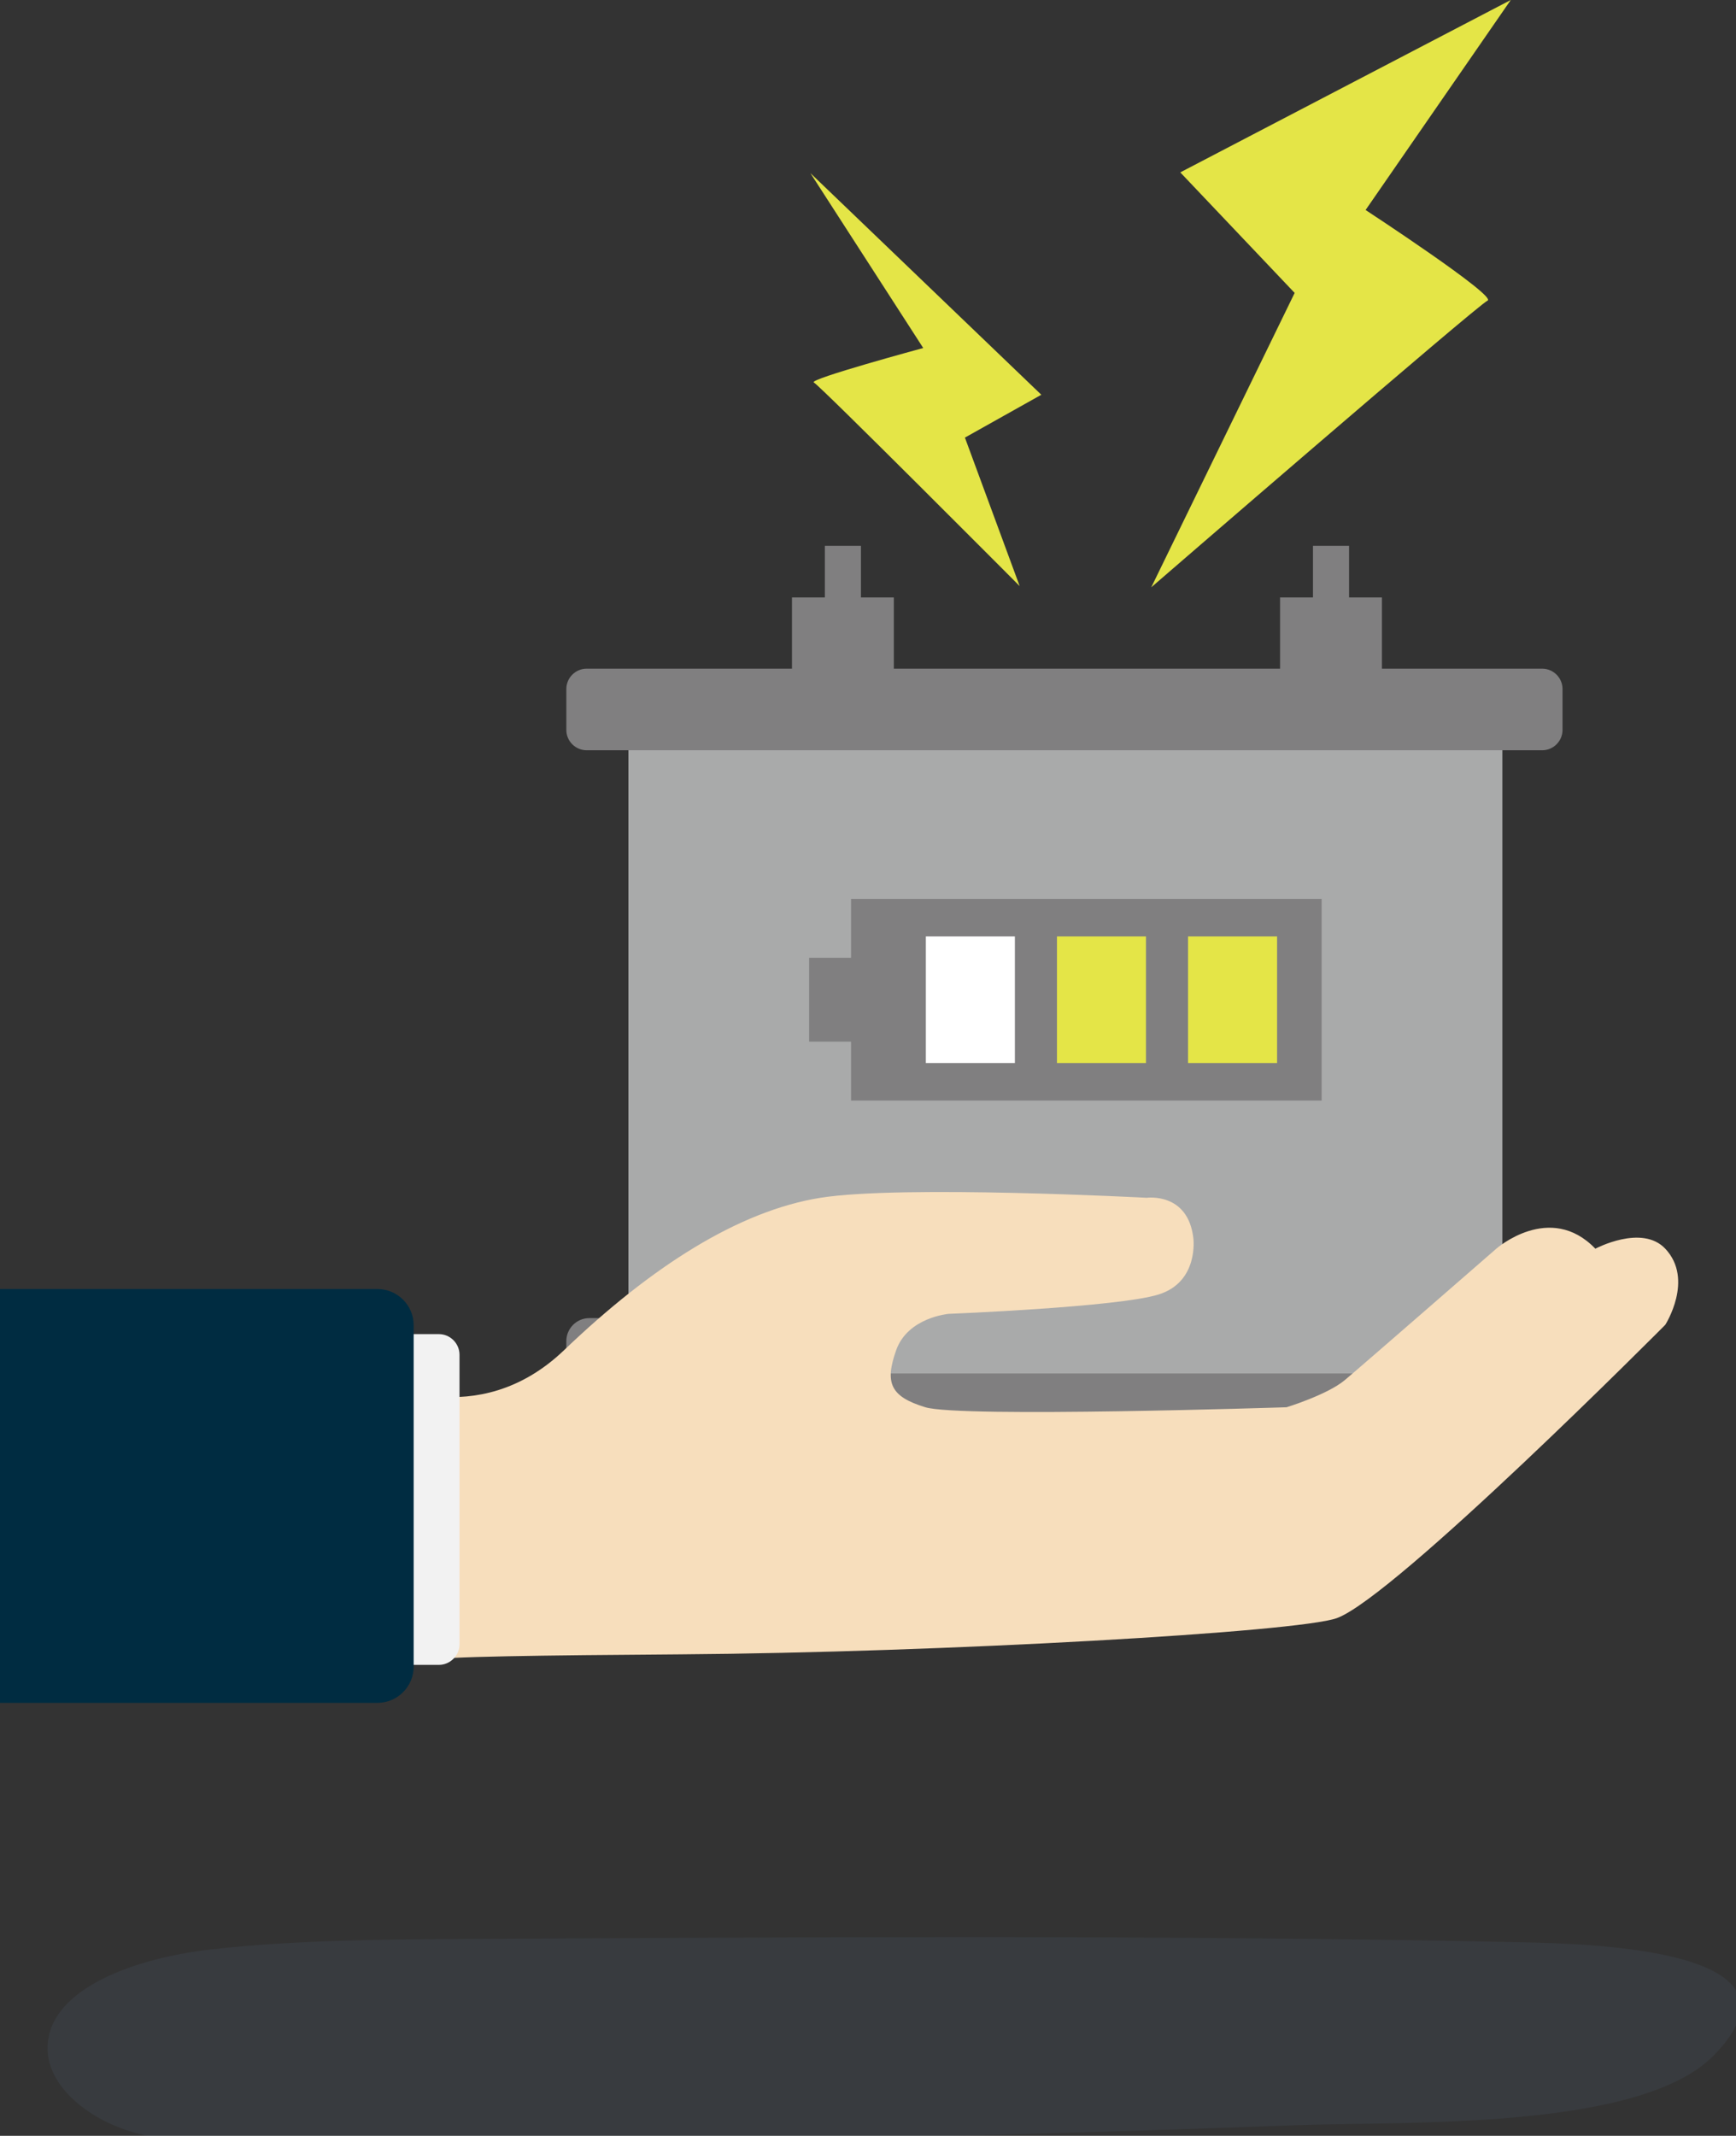
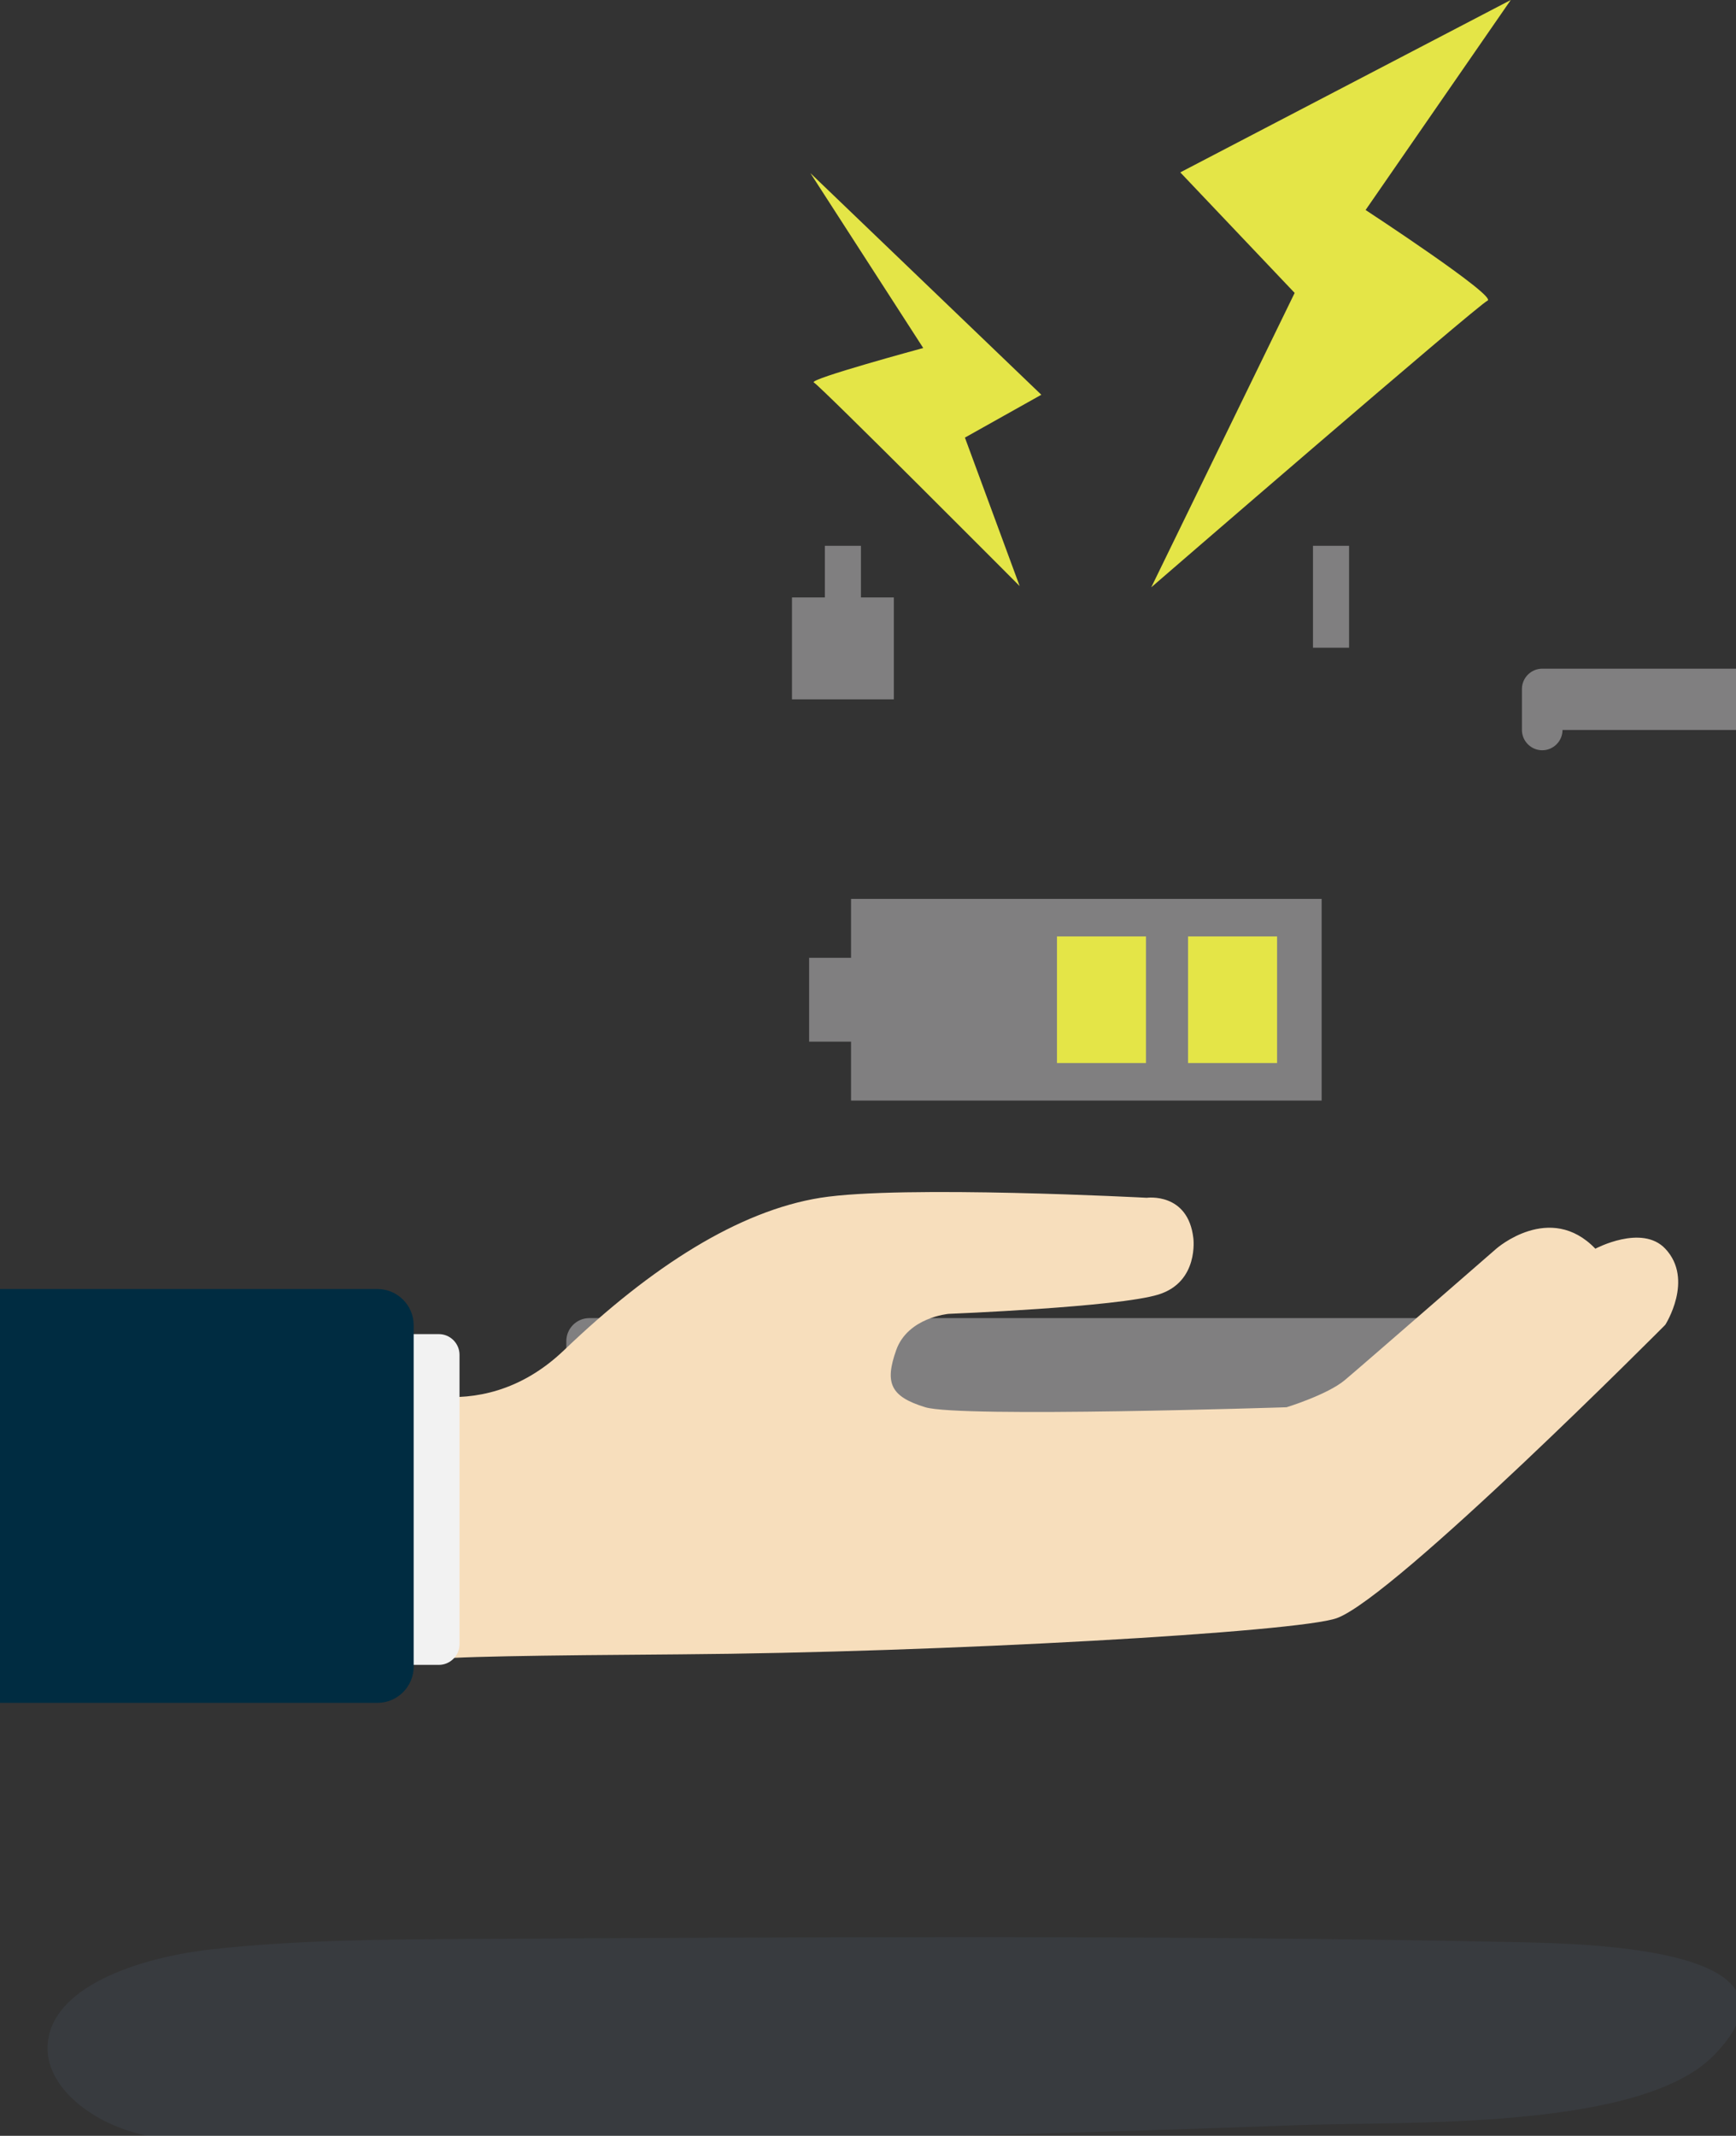
<svg xmlns="http://www.w3.org/2000/svg" version="1.1" x="0px" y="0px" width="87px" height="107px" viewBox="0 0 87 107" enable-background="new 0 0 87 107" xml:space="preserve">
  <rect x="0" y="0" width="87" height="107" fill="#333333" stroke="none" />
  <defs>
</defs>
  <path opacity="0.1" fill="#698AAA" d="M23.238,97.14c-4.202,0.023-8.417,0.057-12.574,0.512c-3.739,0.41-8.23,1.916-8.281,4.914  c-0.031,1.832,1.813,3.432,3.947,4.146s4.516,0.73,6.825,0.73c17.331-0.01,34.658-0.336,51.963-0.978  c5.318-0.197,17.104,0.285,20.785-3.508c5.092-5.243-5.777-5.571-9.766-5.655C58.517,96.937,40.859,97.042,23.238,97.14z" />
  <g>
    <path fill="#807F80" d="M78.306,70.118c0,0.633-0.518,1.151-1.151,1.151H29.533c-0.633,0-1.151-0.518-1.151-1.151v-2.932   c0-0.633,0.518-1.151,1.151-1.151h47.622c0.633,0,1.151,0.518,1.151,1.151V70.118z" />
  </g>
-   <rect x="31.493" y="35.543" fill="#A9AAAA" width="43.798" height="33.266" />
  <path fill="#F7DEBC" d="M18.927,69.142c0,0,4.963,2.693,9.343-1.502s8.76-6.981,12.848-7.633c4.088-0.65,16.351,0,16.351,0  s2.07-0.289,2.336,2.023c0,0,0.292,2.193-1.752,2.825s-10.512,0.967-10.512,0.967s-2.043,0.174-2.628,1.817  c-0.583,1.645-0.292,2.328,1.46,2.862c1.751,0.534,18.103,0,18.103,0s2.044-0.626,2.92-1.36s7.591-6.583,7.591-6.583  s2.688-2.365,4.965,0c0,0,2.33-1.245,3.504,0c1.455,1.544,0,3.812,0,3.812S69.92,79.991,67,81.064  c-1.916,0.704-19.817,1.723-32.909,1.816c-6.859,0.049-12.127,0.112-12.529,0.292c-1.168,0.525-3.212,0-3.212,0" />
  <g>
-     <path fill="#807F80" d="M78.306,36.57c0,0.559-0.458,1.017-1.017,1.017h-47.89c-0.559,0-1.017-0.458-1.017-1.017v-2.053   c0-0.559,0.458-1.017,1.017-1.017h47.89c0.559,0,1.017,0.458,1.017,1.017V36.57z" />
+     <path fill="#807F80" d="M78.306,36.57c0,0.559-0.458,1.017-1.017,1.017c-0.559,0-1.017-0.458-1.017-1.017v-2.053   c0-0.559,0.458-1.017,1.017-1.017h47.89c0.559,0,1.017,0.458,1.017,1.017V36.57z" />
  </g>
  <rect x="39.69" y="29.931" fill="#807F80" width="5.105" height="5.105" />
  <rect x="41.338" y="27.344" fill="#807F80" width="1.808" height="5.105" />
-   <rect x="64.151" y="29.931" fill="#807F80" width="5.105" height="5.105" />
  <rect x="65.8" y="27.344" fill="#807F80" width="1.809" height="5.105" />
  <rect x="42.65" y="45.033" fill="#807F80" width="23.584" height="10.104" />
-   <rect x="46.399" y="46.914" fill="#FFFFFF" width="4.462" height="6.342" />
  <rect x="52.97" y="46.914" fill="#E4E547" width="4.461" height="6.342" />
  <rect x="59.539" y="46.914" fill="#E4E547" width="4.462" height="6.342" />
  <rect x="40.55" y="47.984" fill="#807F80" width="4.201" height="4.201" />
  <path fill="#E4E547" d="M57.695,29.424l7.187-14.749l-5.732-6.039L75.712,0l-7.275,10.521c0,0,6.608,4.323,6.111,4.541  C74.052,15.28,57.695,29.424,57.695,29.424z" />
  <path fill="#E4E547" d="M51.101,29.362l-2.744-7.439l3.829-2.146L40.613,8.673l5.655,8.762c0,0-5.794,1.569-5.482,1.727  S51.101,29.362,51.101,29.362z" />
  <g>
    <path fill="#F2F2F2" d="M3.098,66.837h18.895c0.569,0,1.035,0.466,1.035,1.035v14.5c0,0.569-0.466,1.035-1.035,1.035H1.975" />
  </g>
  <g>
    <path fill="#002C41" d="M0,64.578h18.919c0.997,0,1.812,0.815,1.812,1.812v17.108c0,0.997-0.815,1.812-1.812,1.812H0" />
  </g>
</svg>